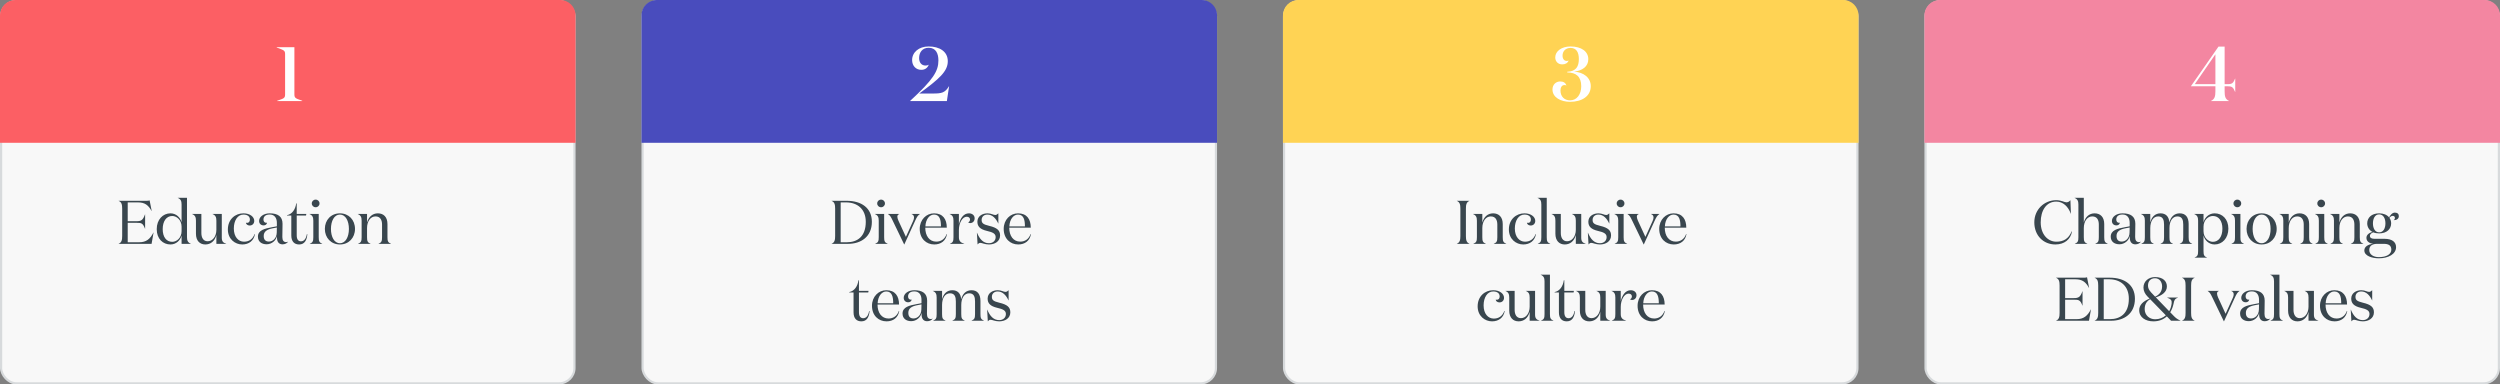
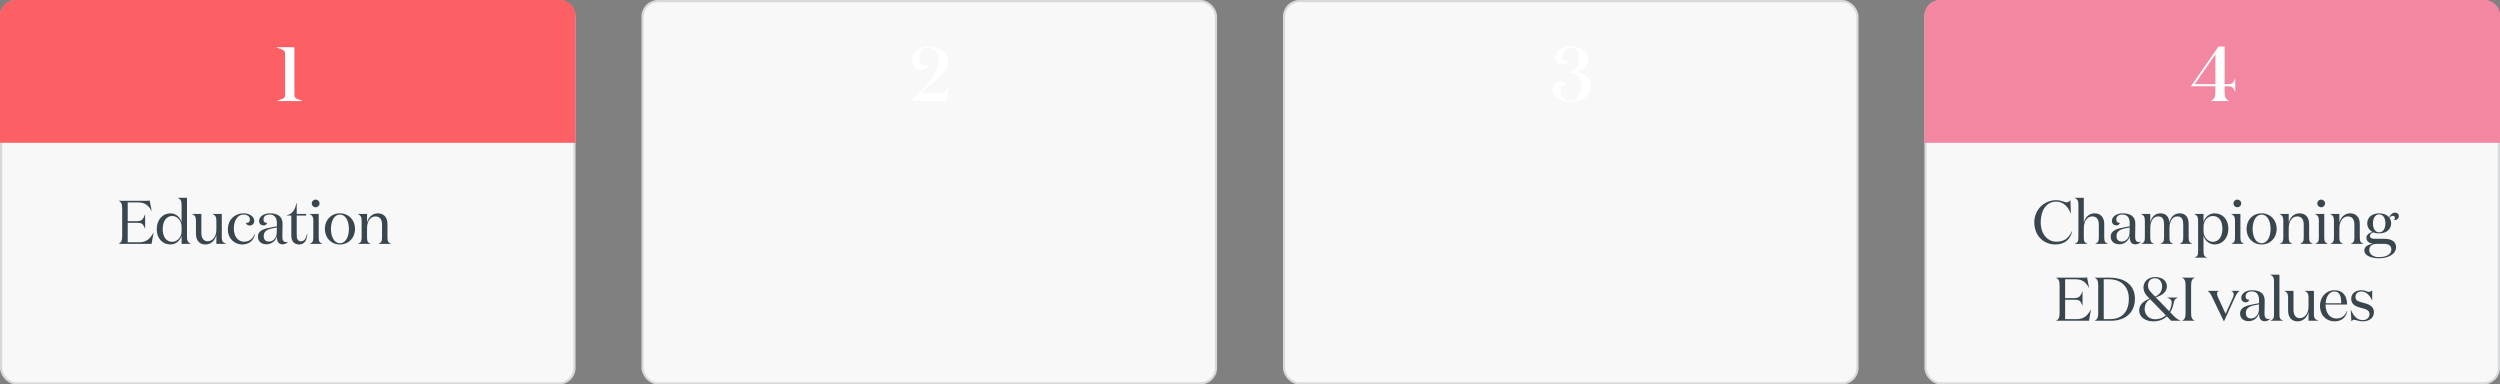
<svg xmlns="http://www.w3.org/2000/svg" width="1138px" height="175px" viewBox="0 0 1138 175" version="1.1">
  <rect x="0" y="0" width="1138" height="175" fill="#808080" stroke="none" />
  <title>Group 8</title>
  <g id="Page-1" stroke="none" stroke-width="1" fill="none" fill-rule="evenodd">
    <g id="Wireframe---Marketing-links" transform="translate(-150, -1669)">
      <g id="Group-8" transform="translate(150, 1669)">
        <g id="Group-7">
          <rect id="Rectangle-Copy-9" stroke="#D7DADC" fill="#F8F8F8" x="0.5" y="0.5" width="261" height="174" rx="7" />
          <path d="M7,0 L255,0 C258.866,-7.10171439e-16 262,3.134 262,7 L262,65 L262,65 L0,65 L0,7 C-4.73447626e-16,3.134 3.134,7.8155988e-15 7,0 Z" id="Rectangle-Copy-11" fill="#FC5F64" />
          <path d="M137.58,46 L137.58,45.86 C134.85,44.845 134.01,44.81 134.01,43.025 L134.01,21.5 L125.96,21.5 L125.96,21.64 C128.97,22.795 129.775,22.83 129.775,24.58 L129.775,43.025 C129.775,44.81 129.005,44.845 126.17,45.86 L126.17,46 L137.58,46 Z" id="1" fill="#FFFFFF" fill-rule="nonzero" />
          <path d="M69,111 L69.896,105.848 L69.84,105.848 C68.356,108.816 66.536,110.272 63.4,110.272 L58.136,110.272 L58.136,101.424 L62.084,101.424 C64.352,101.424 65.052,101.536 66.004,104.112 L66.06,104.112 L66.06,97.588 L66.004,97.588 C65.052,100.192 64.352,100.696 62.084,100.696 L58.136,100.696 L58.136,92.128 L62.812,92.128 C65.948,92.128 67.544,93.388 69,96.048 L69.056,96.048 L68.104,91.204 C67.796,91.372 67.264,91.4 66.76,91.4 L54.02,91.4 L54.02,91.456 C55.364,92.016 55.616,93.136 55.616,94.984 L55.616,107.416 C55.616,109.264 55.364,110.384 54.02,110.944 L54.02,111 L69,111 Z M77.588,111.28 C80.22,111.28 82.096,109.376 82.656,107.22 L82.656,111 L86.856,111 L86.856,110.944 C85.512,110.384 85.12,109.544 85.12,107.948 L85.12,90.028 L80.92,90.028 L80.92,90.084 C82.264,90.644 82.656,91.484 82.656,93.08 L82.656,101.172 C82.096,99.016 80.22,97.112 77.588,97.112 C74.144,97.112 71.344,99.94 71.344,104.308 C71.344,108.704 74.144,111.28 77.588,111.28 Z M78.4,110.076 C75.74,110.076 74.06,107.892 74.06,104.308 C74.06,100.696 75.74,98.316 78.4,98.316 C80.416,98.316 82.656,100.136 82.656,103.188 L82.656,105.232 C82.656,108.284 80.416,110.076 78.4,110.076 Z M98.496,106.941 L98.496,111 L102.976,111 L102.976,110.944 C101.66,110.524 100.96,109.964 100.96,108.228 L100.96,97.392 L96.76,97.392 L96.76,97.448 C98.104,98.008 98.496,98.848 98.496,100.444 L98.496,104.56 C98.496,107.752 96.704,109.824 94.52,109.824 C92.42,109.824 91.664,107.976 91.664,106.1 L91.664,97.392 L87.464,97.392 L87.464,97.448 C88.808,98.008 89.2,98.848 89.2,100.444 L89.2,106.408 C89.2,109.628 90.992,111.28 93.456,111.28 C95.841,111.28 97.701,109.812 98.427,107.204 L98.496,106.941 Z M110.276,111.28 C113.3,111.28 115.512,109.6 116.044,106.604 L115.876,106.548 C115.064,108.872 113.3,110.02 111.088,110.02 C108.484,110.02 106.44,107.808 106.44,104.028 C106.44,100.36 108.176,97.672 110.808,97.672 C112.88,97.672 113.748,98.708 113.748,99.94 C113.748,100.892 113.244,101.452 112.46,101.452 C112.32,101.452 112.124,101.424 111.956,101.368 C111.956,102.04 112.684,102.656 113.664,102.656 C114.812,102.656 115.736,101.844 115.736,100.556 C115.736,98.736 113.832,97.112 110.808,97.112 C107.028,97.112 103.724,99.884 103.724,104.448 C103.724,108.872 107.028,111.28 110.276,111.28 Z M128.608,111.224 C129.756,111.224 130.652,110.72 131.128,110.048 L131.128,109.992 C130.904,110.132 130.596,110.216 130.288,110.216 C129.112,110.216 128.524,109.432 128.524,107.892 C128.524,106.184 128.608,104.336 128.608,101.844 C128.608,98.512 126.424,97.112 122.784,97.112 C119.9,97.112 117.94,98.736 117.94,100.556 C117.94,101.844 118.836,102.6 119.984,102.6 C120.796,102.6 121.44,102.18 121.58,101.34 C121.468,101.396 121.328,101.424 121.216,101.424 C120.432,101.424 119.928,100.808 119.928,99.94 C119.928,98.708 120.712,97.644 122.784,97.644 C125.08,97.644 126.032,99.38 126.032,101.424 L126.032,103.02 L123.904,103.412 C120.572,104.028 117.408,104.728 117.408,107.724 C117.408,110.076 119.172,111.196 121.384,111.196 C123.736,111.196 125.752,109.376 126.06,107.416 C126.06,107.724 126.116,108.648 126.116,108.76 C126.256,110.244 127.096,111.224 128.608,111.224 Z M122.42,109.964 C121.076,109.964 120.04,109.292 120.04,107.444 C120.04,105.456 121.384,104.448 124.156,103.916 L126.032,103.552 L125.976,105.876 C125.92,108.48 124.184,109.964 122.42,109.964 Z M136.16,111.28 C138.68,111.28 139.688,109.292 139.912,106.604 L139.688,106.604 C139.324,108.704 138.372,109.852 137,109.852 C135.74,109.852 135.068,108.928 135.068,107.108 L135.068,98.12 L139.296,98.12 L139.436,97.392 L135.068,97.392 L135.068,92.576 L134.844,92.576 C134.452,95.348 132.996,97.476 130.644,97.952 L130.644,98.12 L132.604,98.12 L132.604,107.192 C132.604,109.908 133.976,111.28 136.16,111.28 Z M143.684,94.34 C144.692,94.34 145.448,93.584 145.448,92.604 C145.448,91.624 144.692,90.868 143.684,90.868 C142.676,90.868 141.92,91.624 141.92,92.604 C141.92,93.584 142.676,94.34 143.684,94.34 Z M146.68,111 L146.68,110.944 C145.336,110.384 145.084,109.796 145.084,107.948 L145.084,97.392 L140.884,97.392 L140.884,97.448 C142.228,98.008 142.62,98.848 142.62,100.444 L142.62,107.948 C142.62,109.796 142.368,110.384 141.024,110.944 L141.024,111 L146.68,111 Z M154.736,111.28 C158.74,111.28 161.596,108.284 161.596,104.196 C161.596,100.108 158.74,97.112 154.736,97.112 C150.732,97.112 147.876,100.108 147.876,104.196 C147.876,108.284 150.732,111.28 154.736,111.28 Z M154.736,110.72 C152.16,110.72 150.648,107.836 150.648,104.196 C150.648,100.556 152.16,97.672 154.736,97.672 C157.312,97.672 158.824,100.556 158.824,104.196 C158.824,107.836 157.312,110.72 154.736,110.72 Z M168.672,111 L168.672,110.944 C167.328,110.384 167.076,109.796 167.076,107.948 L167.076,103.832 C167.076,100.64 168.7,98.512 170.94,98.512 C173.152,98.512 173.908,100.22 173.908,102.208 L173.908,107.948 C173.908,109.796 173.656,110.384 172.312,110.944 L172.312,111 L177.968,111 L177.968,110.944 C176.624,110.384 176.372,109.796 176.372,107.948 L176.372,101.984 C176.372,98.764 174.58,97.112 172.004,97.112 C169.596,97.112 167.832,98.652 167.076,101.284 L167.076,97.392 L162.876,97.392 L162.876,97.448 C164.22,98.008 164.612,98.848 164.612,100.444 L164.612,107.948 C164.612,109.796 164.36,110.384 163.016,110.944 L163.016,111 L168.672,111 Z" id="Education" fill="#39464E" fill-rule="nonzero" />
        </g>
        <g id="Group-6" transform="translate(292, 0)">
          <rect id="Rectangle-Copy-10" stroke="#D7DADC" fill="#F8F8F8" x="0.5" y="0.5" width="261" height="174" rx="7" />
-           <path d="M7,0 L255,0 C258.866,-7.10171439e-16 262,3.134 262,7 L262,65 L262,65 L0,65 L0,7 C-4.73447626e-16,3.134 3.134,7.8155988e-15 7,0 Z" id="Rectangle-Copy-12" fill="#494CBD" />
          <path d="M139.015,46 L140.03,39.28 L139.96,39.28 C138.151,42.249 136.675,42.556 132.807,42.57 L126.45,42.57 C135.48,35.955 139.435,32.525 139.435,27.87 C139.435,23.425 135.655,21.15 130.72,21.15 C126.205,21.15 123.195,23.845 123.195,27.345 C123.195,29.97 124.945,31.79 127.36,31.79 C129.04,31.79 130.195,30.95 130.755,29.48 L130.685,29.48 C130.3,29.725 129.985,29.83 129.285,29.83 C127.5,29.83 126.38,28.5 126.38,26.435 C126.38,23.81 127.885,21.745 130.72,21.745 C134.01,21.745 135.165,24.335 135.165,27.52 C135.165,32.35 132.855,36.2 122.285,45.93 L122.285,46 L139.015,46 Z" id="2" fill="#FFFFFF" fill-rule="nonzero" />
-           <path d="M94.036,111 C99.916,111 104.872,107.78 104.872,100.976 C104.872,94.648 100.112,91.4 93.364,91.4 L86.56,91.4 L86.56,91.456 C87.904,92.016 88.156,93.136 88.156,94.984 L88.156,107.416 C88.156,109.264 87.904,110.384 86.56,110.944 L86.56,111 L94.036,111 Z M93.532,110.272 L90.676,110.272 L90.676,92.128 L93.112,92.128 C98.18,92.128 102.1,95.068 102.1,100.976 C102.1,107.78 98.152,110.272 93.532,110.272 Z M109.064,94.34 C110.072,94.34 110.828,93.584 110.828,92.604 C110.828,91.624 110.072,90.868 109.064,90.868 C108.056,90.868 107.3,91.624 107.3,92.604 C107.3,93.584 108.056,94.34 109.064,94.34 Z M112.06,111 L112.06,110.944 C110.716,110.384 110.464,109.796 110.464,107.948 L110.464,97.392 L106.264,97.392 L106.264,97.448 C107.608,98.008 108,98.848 108,100.444 L108,107.948 C108,109.796 107.748,110.384 106.404,110.944 L106.404,111 L112.06,111 Z M119.64,111.28 L124.54,100.556 C125.436,98.596 125.8,98.092 126.724,97.448 L126.724,97.392 L122.944,97.392 L122.944,97.448 C123.756,97.756 124.064,98.288 124.064,98.988 C124.064,99.464 123.924,100.024 123.644,100.612 L120.368,107.836 L116.952,100.416 C116.672,99.8 116.476,99.1 116.476,98.68 C116.476,98.12 116.616,97.756 117.316,97.448 L117.316,97.392 L112.22,97.392 L112.22,97.448 C113.144,98.092 113.424,98.484 114.348,100.416 L119.584,111.28 L119.64,111.28 Z M133.268,111.28 C136.348,111.28 138.532,109.6 139.064,106.604 L138.896,106.548 C138.084,108.872 136.292,109.992 134.192,109.992 C131.056,109.992 129.18,107.36 129.18,103.636 L138.98,103.636 C138.98,99.8 137.216,97.112 133.184,97.112 C129.656,97.112 126.66,99.996 126.66,104.196 C126.66,108.676 129.684,111.28 133.268,111.28 Z M136.32,103.048 L129.236,103.048 C129.376,99.744 131.168,97.672 133.156,97.672 C135.816,97.672 136.32,100.192 136.32,103.048 Z M146.924,111 L146.924,110.944 C145.328,110.468 144.488,109.796 144.488,107.948 L144.488,104.7 C144.488,101.424 146.14,98.652 148.044,98.652 C148.996,98.652 149.556,99.184 149.556,99.94 C149.556,100.556 149.22,101.004 148.716,101.2 C148.856,101.396 149.22,101.564 149.64,101.564 C150.536,101.564 151.656,100.892 151.656,99.352 C151.656,98.008 150.536,97.112 149.052,97.112 C146.56,97.112 145.104,99.464 144.488,102.096 L144.488,97.392 L140.288,97.392 L140.288,97.448 C141.632,98.008 142.024,98.848 142.024,100.444 L142.024,107.948 C142.024,109.796 141.772,110.384 140.428,110.944 L140.428,111 L146.924,111 Z M158.172,111.28 C160.776,111.28 163.24,109.936 163.24,107.164 C163.24,104.924 161.952,103.664 158.228,102.796 C155.372,102.124 154.84,101.452 154.84,100.08 C154.84,98.792 155.764,97.672 157.5,97.672 C159.74,97.672 161.392,99.492 162.4,101.732 L162.456,101.732 L162.456,97.112 C161.98,97.532 161.588,97.868 161.056,97.868 C160.104,97.868 159.236,97.112 157.5,97.112 C155.092,97.112 152.908,98.456 152.908,100.92 C152.908,103.02 154.056,104.364 157.276,105.12 C159.712,105.68 161.224,106.268 161.224,107.92 C161.224,109.684 159.852,110.72 158.172,110.72 C155.596,110.72 153.944,108.872 152.74,105.96 L152.684,105.96 L152.992,111.28 C153.328,110.888 153.664,110.552 154.196,110.552 C155.064,110.552 156.24,111.28 158.172,111.28 Z M171.492,111.28 C174.572,111.28 176.756,109.6 177.288,106.604 L177.12,106.548 C176.308,108.872 174.516,109.992 172.416,109.992 C169.28,109.992 167.404,107.36 167.404,103.636 L177.204,103.636 C177.204,99.8 175.44,97.112 171.408,97.112 C167.88,97.112 164.884,99.996 164.884,104.196 C164.884,108.676 167.908,111.28 171.492,111.28 Z M174.544,103.048 L167.46,103.048 C167.6,99.744 169.392,97.672 171.38,97.672 C174.04,97.672 174.544,100.192 174.544,103.048 Z M100.09,146.28 C102.61,146.28 103.618,144.292 103.842,141.604 L103.618,141.604 C103.254,143.704 102.302,144.852 100.93,144.852 C99.67,144.852 98.998,143.928 98.998,142.108 L98.998,133.12 L103.226,133.12 L103.366,132.392 L98.998,132.392 L98.998,127.576 L98.774,127.576 C98.382,130.348 96.926,132.476 94.574,132.952 L94.574,133.12 L96.534,133.12 L96.534,142.192 C96.534,144.908 97.906,146.28 100.09,146.28 Z M111.534,146.28 C114.614,146.28 116.798,144.6 117.33,141.604 L117.162,141.548 C116.35,143.872 114.558,144.992 112.458,144.992 C109.322,144.992 107.446,142.36 107.446,138.636 L117.246,138.636 C117.246,134.8 115.482,132.112 111.45,132.112 C107.922,132.112 104.926,134.996 104.926,139.196 C104.926,143.676 107.95,146.28 111.534,146.28 Z M114.586,138.048 L107.502,138.048 C107.642,134.744 109.434,132.672 111.422,132.672 C114.082,132.672 114.586,135.192 114.586,138.048 Z M130.034,146.224 C131.182,146.224 132.078,145.72 132.554,145.048 L132.554,144.992 C132.33,145.132 132.022,145.216 131.714,145.216 C130.538,145.216 129.95,144.432 129.95,142.892 C129.95,141.184 130.034,139.336 130.034,136.844 C130.034,133.512 127.85,132.112 124.21,132.112 C121.326,132.112 119.366,133.736 119.366,135.556 C119.366,136.844 120.262,137.6 121.41,137.6 C122.222,137.6 122.866,137.18 123.006,136.34 C122.894,136.396 122.754,136.424 122.642,136.424 C121.858,136.424 121.354,135.808 121.354,134.94 C121.354,133.708 122.138,132.644 124.21,132.644 C126.506,132.644 127.458,134.38 127.458,136.424 L127.458,138.02 L125.33,138.412 C121.998,139.028 118.834,139.728 118.834,142.724 C118.834,145.076 120.598,146.196 122.81,146.196 C125.162,146.196 127.178,144.376 127.486,142.416 C127.486,142.724 127.542,143.648 127.542,143.76 C127.682,145.244 128.522,146.224 130.034,146.224 Z M123.846,144.964 C122.502,144.964 121.466,144.292 121.466,142.444 C121.466,140.456 122.81,139.448 125.582,138.916 L127.458,138.552 L127.402,140.876 C127.346,143.48 125.61,144.964 123.846,144.964 Z M138.426,146 L138.426,145.944 C137.082,145.384 136.83,144.796 136.83,142.948 L136.83,138.832 C136.83,135.64 138.202,133.512 140.442,133.512 C142.654,133.512 143.102,135.22 143.102,137.208 L143.102,142.948 C143.102,144.796 142.85,145.384 141.506,145.944 L141.506,146 L147.162,146 L147.162,145.944 C145.818,145.384 145.566,144.796 145.566,142.948 L145.566,138.832 C145.566,135.64 146.938,133.512 149.178,133.512 C151.39,133.512 151.838,135.22 151.838,137.208 L151.838,142.948 C151.838,144.796 151.586,145.384 150.242,145.944 L150.242,146 L155.898,146 L155.898,145.944 C154.554,145.384 154.302,144.796 154.302,142.948 L154.302,136.984 C154.302,133.764 152.818,132.112 150.242,132.112 C147.834,132.112 146.154,133.652 145.538,136.284 C145.342,133.54 143.886,132.112 141.506,132.112 C139.098,132.112 137.446,133.652 136.83,136.284 L136.83,132.392 L132.63,132.392 L132.63,132.448 C133.974,133.008 134.366,133.848 134.366,135.444 L134.366,142.948 C134.366,144.796 134.114,145.384 132.77,145.944 L132.77,146 L138.426,146 Z M162.834,146.28 C165.438,146.28 167.902,144.936 167.902,142.164 C167.902,139.924 166.614,138.664 162.89,137.796 C160.034,137.124 159.502,136.452 159.502,135.08 C159.502,133.792 160.426,132.672 162.162,132.672 C164.402,132.672 166.054,134.492 167.062,136.732 L167.118,136.732 L167.118,132.112 C166.642,132.532 166.25,132.868 165.718,132.868 C164.766,132.868 163.898,132.112 162.162,132.112 C159.754,132.112 157.57,133.456 157.57,135.92 C157.57,138.02 158.718,139.364 161.938,140.12 C164.374,140.68 165.886,141.268 165.886,142.92 C165.886,144.684 164.514,145.72 162.834,145.72 C160.258,145.72 158.606,143.872 157.402,140.96 L157.346,140.96 L157.654,146.28 C157.99,145.888 158.326,145.552 158.858,145.552 C159.726,145.552 160.902,146.28 162.834,146.28 Z" id="Diverseteams" fill="#39464E" fill-rule="nonzero" />
        </g>
        <g id="Group-4" transform="translate(584, 0)">
          <rect id="Rectangle-Copy-13" stroke="#D7DADC" fill="#F8F8F8" x="0.5" y="0.5" width="261" height="174" rx="7" />
-           <path d="M7,0 L255,0 C258.866,-7.10171439e-16 262,3.134 262,7 L262,65 L262,65 L0,65 L0,7 C-4.73447626e-16,3.134 3.134,7.8155988e-15 7,0 Z" id="Rectangle-Copy-14" fill="#FFD354" />
          <path d="M130.702,46.35 C135.952,46.35 140.118,43.9 140.118,39.21 C140.118,35.325 136.792,32.84 132.523,32.63 C136.268,32.14 138.998,30.32 138.998,26.925 C138.998,23.495 135.917,21.15 130.912,21.15 C126.817,21.15 123.948,23.32 123.948,26.12 C123.948,28.08 125.312,29.305 127.097,29.305 C128.498,29.305 129.548,28.78 130.037,27.59 L129.968,27.59 C129.757,27.695 129.477,27.73 129.162,27.73 C127.972,27.73 127.272,26.75 127.272,25.315 C127.272,23.495 128.498,21.815 130.912,21.815 C133.643,21.815 134.692,23.915 134.692,26.855 C134.692,30.18 133.537,32.49 129.407,32.665 L129.407,32.98 C133.537,32.98 135.778,34.975 135.778,39.245 C135.778,42.955 133.782,45.685 130.702,45.685 C128.183,45.685 126.328,44.005 126.328,41.205 C126.328,39.735 126.993,38.72 128.113,38.72 C128.463,38.72 128.708,38.755 128.988,38.895 L129.058,38.895 C128.637,37.74 127.728,37.075 126.222,37.075 C124.297,37.075 122.688,38.475 122.688,40.75 C122.688,44.355 126.502,46.35 130.702,46.35 Z" id="3" fill="#FFFFFF" fill-rule="nonzero" />
-           <path d="M84.878,111 L84.878,110.944 C83.534,110.384 83.282,109.264 83.282,107.416 L83.282,94.984 C83.282,93.136 83.534,92.016 84.878,91.456 L84.878,91.4 L79.166,91.4 L79.166,91.456 C80.51,92.016 80.762,93.136 80.762,94.984 L80.762,107.416 C80.762,109.264 80.51,110.384 79.166,110.944 L79.166,111 L84.878,111 Z M92.346,111 L92.346,110.944 C91.002,110.384 90.75,109.796 90.75,107.948 L90.75,103.832 C90.75,100.64 92.374,98.512 94.614,98.512 C96.826,98.512 97.582,100.22 97.582,102.208 L97.582,107.948 C97.582,109.796 97.33,110.384 95.986,110.944 L95.986,111 L101.642,111 L101.642,110.944 C100.298,110.384 100.046,109.796 100.046,107.948 L100.046,101.984 C100.046,98.764 98.254,97.112 95.678,97.112 C93.27,97.112 91.506,98.652 90.75,101.284 L90.75,97.392 L86.55,97.392 L86.55,97.448 C87.894,98.008 88.286,98.848 88.286,100.444 L88.286,107.948 C88.286,109.796 88.034,110.384 86.69,110.944 L86.69,111 L92.346,111 Z M109.39,111.28 C112.414,111.28 114.626,109.6 115.158,106.604 L114.99,106.548 C114.178,108.872 112.414,110.02 110.202,110.02 C107.598,110.02 105.554,107.808 105.554,104.028 C105.554,100.36 107.29,97.672 109.922,97.672 C111.994,97.672 112.862,98.708 112.862,99.94 C112.862,100.892 112.358,101.452 111.574,101.452 C111.434,101.452 111.238,101.424 111.07,101.368 C111.07,102.04 111.798,102.656 112.778,102.656 C113.926,102.656 114.85,101.844 114.85,100.556 C114.85,98.736 112.946,97.112 109.922,97.112 C106.142,97.112 102.838,99.884 102.838,104.448 C102.838,108.872 106.142,111.28 109.39,111.28 Z M121.674,111 L121.674,110.944 C120.33,110.384 120.078,109.796 120.078,107.948 L120.078,90.028 L115.878,90.028 L115.878,90.084 C117.222,90.644 117.614,91.484 117.614,93.08 L117.614,107.948 C117.614,109.796 117.362,110.384 116.018,110.944 L116.018,111 L121.674,111 Z M133.314,106.941 L133.314,111 L137.794,111 L137.794,110.944 C136.478,110.524 135.778,109.964 135.778,108.228 L135.778,97.392 L131.578,97.392 L131.578,97.448 C132.922,98.008 133.314,98.848 133.314,100.444 L133.314,104.56 C133.314,107.752 131.522,109.824 129.338,109.824 C127.238,109.824 126.482,107.976 126.482,106.1 L126.482,97.392 L122.282,97.392 L122.282,97.448 C123.626,98.008 124.018,98.848 124.018,100.444 L124.018,106.408 C124.018,109.628 125.81,111.28 128.274,111.28 C130.659,111.28 132.519,109.812 133.245,107.204 L133.314,106.941 Z M144.282,111.28 C146.886,111.28 149.35,109.936 149.35,107.164 C149.35,104.924 148.062,103.664 144.338,102.796 C141.482,102.124 140.95,101.452 140.95,100.08 C140.95,98.792 141.874,97.672 143.61,97.672 C145.85,97.672 147.502,99.492 148.51,101.732 L148.566,101.732 L148.566,97.112 C148.09,97.532 147.698,97.868 147.166,97.868 C146.214,97.868 145.346,97.112 143.61,97.112 C141.202,97.112 139.018,98.456 139.018,100.92 C139.018,103.02 140.166,104.364 143.386,105.12 C145.822,105.68 147.334,106.268 147.334,107.92 C147.334,109.684 145.962,110.72 144.282,110.72 C141.706,110.72 140.054,108.872 138.85,105.96 L138.794,105.96 L139.102,111.28 C139.438,110.888 139.774,110.552 140.306,110.552 C141.174,110.552 142.35,111.28 144.282,111.28 Z M153.682,94.34 C154.69,94.34 155.446,93.584 155.446,92.604 C155.446,91.624 154.69,90.868 153.682,90.868 C152.674,90.868 151.918,91.624 151.918,92.604 C151.918,93.584 152.674,94.34 153.682,94.34 Z M156.678,111 L156.678,110.944 C155.334,110.384 155.082,109.796 155.082,107.948 L155.082,97.392 L150.882,97.392 L150.882,97.448 C152.226,98.008 152.618,98.848 152.618,100.444 L152.618,107.948 C152.618,109.796 152.366,110.384 151.022,110.944 L151.022,111 L156.678,111 Z M164.258,111.28 L169.158,100.556 C170.054,98.596 170.418,98.092 171.342,97.448 L171.342,97.392 L167.562,97.392 L167.562,97.448 C168.374,97.756 168.682,98.288 168.682,98.988 C168.682,99.464 168.542,100.024 168.262,100.612 L164.986,107.836 L161.57,100.416 C161.29,99.8 161.094,99.1 161.094,98.68 C161.094,98.12 161.234,97.756 161.934,97.448 L161.934,97.392 L156.838,97.392 L156.838,97.448 C157.762,98.092 158.042,98.484 158.966,100.416 L164.202,111.28 L164.258,111.28 Z M177.886,111.28 C180.966,111.28 183.15,109.6 183.682,106.604 L183.514,106.548 C182.702,108.872 180.91,109.992 178.81,109.992 C175.674,109.992 173.798,107.36 173.798,103.636 L183.598,103.636 C183.598,99.8 181.834,97.112 177.802,97.112 C174.274,97.112 171.278,99.996 171.278,104.196 C171.278,108.676 174.302,111.28 177.886,111.28 Z M180.938,103.048 L173.854,103.048 C173.994,99.744 175.786,97.672 177.774,97.672 C180.434,97.672 180.938,100.192 180.938,103.048 Z M95.174,146.28 C98.198,146.28 100.41,144.6 100.942,141.604 L100.774,141.548 C99.962,143.872 98.198,145.02 95.986,145.02 C93.382,145.02 91.338,142.808 91.338,139.028 C91.338,135.36 93.074,132.672 95.706,132.672 C97.778,132.672 98.646,133.708 98.646,134.94 C98.646,135.892 98.142,136.452 97.358,136.452 C97.218,136.452 97.022,136.424 96.854,136.368 C96.854,137.04 97.582,137.656 98.562,137.656 C99.71,137.656 100.634,136.844 100.634,135.556 C100.634,133.736 98.73,132.112 95.706,132.112 C91.926,132.112 88.622,134.884 88.622,139.448 C88.622,143.872 91.926,146.28 95.174,146.28 Z M112.302,141.941 L112.302,146 L116.782,146 L116.782,145.944 C115.466,145.524 114.766,144.964 114.766,143.228 L114.766,132.392 L110.566,132.392 L110.566,132.448 C111.91,133.008 112.302,133.848 112.302,135.444 L112.302,139.56 C112.302,142.752 110.51,144.824 108.326,144.824 C106.226,144.824 105.47,142.976 105.47,141.1 L105.47,132.392 L101.27,132.392 L101.27,132.448 C102.614,133.008 103.006,133.848 103.006,135.444 L103.006,141.408 C103.006,144.628 104.798,146.28 107.262,146.28 C109.647,146.28 111.507,144.812 112.233,142.204 L112.302,141.941 Z M123.13,146 L123.13,145.944 C121.786,145.384 121.534,144.796 121.534,142.948 L121.534,125.028 L117.334,125.028 L117.334,125.084 C118.678,125.644 119.07,126.484 119.07,128.08 L119.07,142.948 C119.07,144.796 118.818,145.384 117.474,145.944 L117.474,146 L123.13,146 Z M129.17,146.28 C131.69,146.28 132.698,144.292 132.922,141.604 L132.698,141.604 C132.334,143.704 131.382,144.852 130.01,144.852 C128.75,144.852 128.078,143.928 128.078,142.108 L128.078,133.12 L132.306,133.12 L132.446,132.392 L128.078,132.392 L128.078,127.576 L127.854,127.576 C127.462,130.348 126.006,132.476 123.654,132.952 L123.654,133.12 L125.614,133.12 L125.614,142.192 C125.614,144.908 126.986,146.28 129.17,146.28 Z M144.45,141.941 L144.45,146 L148.93,146 L148.93,145.944 C147.614,145.524 146.914,144.964 146.914,143.228 L146.914,132.392 L142.714,132.392 L142.714,132.448 C144.058,133.008 144.45,133.848 144.45,135.444 L144.45,139.56 C144.45,142.752 142.658,144.824 140.474,144.824 C138.374,144.824 137.618,142.976 137.618,141.1 L137.618,132.392 L133.418,132.392 L133.418,132.448 C134.762,133.008 135.154,133.848 135.154,135.444 L135.154,141.408 C135.154,144.628 136.946,146.28 139.41,146.28 C141.795,146.28 143.655,144.812 144.381,142.204 L144.45,141.941 Z M156.202,146 L156.202,145.944 C154.606,145.468 153.766,144.796 153.766,142.948 L153.766,139.7 C153.766,136.424 155.418,133.652 157.322,133.652 C158.274,133.652 158.834,134.184 158.834,134.94 C158.834,135.556 158.498,136.004 157.994,136.2 C158.134,136.396 158.498,136.564 158.918,136.564 C159.814,136.564 160.934,135.892 160.934,134.352 C160.934,133.008 159.814,132.112 158.33,132.112 C155.838,132.112 154.382,134.464 153.766,137.096 L153.766,132.392 L149.566,132.392 L149.566,132.448 C150.91,133.008 151.302,133.848 151.302,135.444 L151.302,142.948 C151.302,144.796 151.05,145.384 149.706,145.944 L149.706,146 L156.202,146 Z M168.038,146.28 C171.118,146.28 173.302,144.6 173.834,141.604 L173.666,141.548 C172.854,143.872 171.062,144.992 168.962,144.992 C165.826,144.992 163.95,142.36 163.95,138.636 L173.75,138.636 C173.75,134.8 171.986,132.112 167.954,132.112 C164.426,132.112 161.43,134.996 161.43,139.196 C161.43,143.676 164.454,146.28 168.038,146.28 Z M171.09,138.048 L164.006,138.048 C164.146,134.744 165.938,132.672 167.926,132.672 C170.586,132.672 171.09,135.192 171.09,138.048 Z" id="Inclusiveculture" fill="#39464E" fill-rule="nonzero" />
        </g>
        <g id="Group-3" transform="translate(876, 0)">
          <rect id="Rectangle-Copy-15" stroke="#D7DADC" fill="#F8F8F8" x="0.5" y="0.5" width="261" height="174" rx="7" />
          <path d="M7,0 L255,0 C258.866,-7.10171439e-16 262,3.134 262,7 L262,65 L262,65 L0,65 L0,7 C-4.73447626e-16,3.134 3.134,7.8155988e-15 7,0 Z" id="Rectangle-Copy-16" fill="#F386A1" />
-           <path d="M138.613,46 L138.613,45.93 C136.968,45.125 136.653,43.9 136.653,41.59 L136.653,39.28 L138.088,39.28 C140.083,39.28 140.572,39.77 141.412,41.835 L141.482,41.835 L141.482,35.78 L141.412,35.78 C140.572,37.81 140.083,38.3 138.088,38.3 L136.653,38.3 L136.653,21.22 L133.852,21.22 L121.323,39.21 L121.323,39.28 L132.452,39.28 L132.452,41.59 C132.452,43.9 132.102,45.125 130.458,45.93 L130.458,46 L138.613,46 Z M132.452,38.3 L123.073,38.3 L132.452,24.72 L132.452,38.3 Z" id="4" fill="#FFFFFF" fill-rule="nonzero" />
+           <path d="M138.613,46 L138.613,45.93 C136.968,45.125 136.653,43.9 136.653,41.59 L136.653,39.28 L138.088,39.28 C140.083,39.28 140.572,39.77 141.412,41.835 L141.482,41.835 L141.482,35.78 L141.412,35.78 C140.572,37.81 140.083,38.3 138.088,38.3 L136.653,38.3 L136.653,21.22 L133.852,21.22 L121.323,39.21 L121.323,39.28 L132.452,39.28 L132.452,41.59 C132.452,43.9 132.102,45.125 130.458,45.93 L130.458,46 L138.613,46 Z M132.452,38.3 L123.073,38.3 L132.452,24.72 Z" id="4" fill="#FFFFFF" fill-rule="nonzero" />
          <path d="M59.622,111.28 C63.71,111.28 66.51,108.984 67.182,105.4 L67.014,105.344 C65.614,108.732 63.262,110.02 60.042,110.02 C56.234,110.02 52.93,106.744 52.93,101.2 C52.93,95.768 55.506,91.764 60.014,91.764 C63.122,91.764 65.474,94.06 66.622,97.28 L66.678,97.28 L66.454,91.12 C66.09,91.54 65.558,92.1 64.634,92.1 C63.766,92.1 62.254,91.12 60.014,91.12 C54.498,91.12 50.018,95.432 50.018,101.2 C50.018,107.248 54.162,111.28 59.622,111.28 Z M74.146,111 L74.146,110.944 C72.802,110.384 72.55,109.796 72.55,107.948 L72.55,103.832 C72.55,100.64 74.174,98.512 76.414,98.512 C78.626,98.512 79.382,100.22 79.382,102.208 L79.382,107.948 C79.382,109.796 79.13,110.384 77.786,110.944 L77.786,111 L83.442,111 L83.442,110.944 C82.098,110.384 81.846,109.796 81.846,107.948 L81.846,101.984 C81.846,98.764 80.054,97.112 77.478,97.112 C75.07,97.112 73.306,98.652 72.55,101.284 L72.55,90.028 L68.35,90.028 L68.35,90.084 C69.694,90.644 70.086,91.484 70.086,93.08 L70.086,107.948 C70.086,109.796 69.834,110.384 68.49,110.944 L68.49,111 L74.146,111 Z M96.006,111.224 C97.154,111.224 98.05,110.72 98.526,110.048 L98.526,109.992 C98.302,110.132 97.994,110.216 97.686,110.216 C96.51,110.216 95.922,109.432 95.922,107.892 C95.922,106.184 96.006,104.336 96.006,101.844 C96.006,98.512 93.822,97.112 90.182,97.112 C87.298,97.112 85.338,98.736 85.338,100.556 C85.338,101.844 86.234,102.6 87.382,102.6 C88.194,102.6 88.838,102.18 88.978,101.34 C88.866,101.396 88.726,101.424 88.614,101.424 C87.83,101.424 87.326,100.808 87.326,99.94 C87.326,98.708 88.11,97.644 90.182,97.644 C92.478,97.644 93.43,99.38 93.43,101.424 L93.43,103.02 L91.302,103.412 C87.97,104.028 84.806,104.728 84.806,107.724 C84.806,110.076 86.57,111.196 88.782,111.196 C91.134,111.196 93.15,109.376 93.458,107.416 C93.458,107.724 93.514,108.648 93.514,108.76 C93.654,110.244 94.494,111.224 96.006,111.224 Z M89.818,109.964 C88.474,109.964 87.438,109.292 87.438,107.444 C87.438,105.456 88.782,104.448 91.554,103.916 L93.43,103.552 L93.374,105.876 C93.318,108.48 91.582,109.964 89.818,109.964 Z M104.398,111 L104.398,110.944 C103.054,110.384 102.802,109.796 102.802,107.948 L102.802,103.832 C102.802,100.64 104.174,98.512 106.414,98.512 C108.626,98.512 109.074,100.22 109.074,102.208 L109.074,107.948 C109.074,109.796 108.822,110.384 107.478,110.944 L107.478,111 L113.134,111 L113.134,110.944 C111.79,110.384 111.538,109.796 111.538,107.948 L111.538,103.832 C111.538,100.64 112.91,98.512 115.15,98.512 C117.362,98.512 117.81,100.22 117.81,102.208 L117.81,107.948 C117.81,109.796 117.558,110.384 116.214,110.944 L116.214,111 L121.87,111 L121.87,110.944 C120.526,110.384 120.274,109.796 120.274,107.948 L120.274,101.984 C120.274,98.764 118.79,97.112 116.214,97.112 C113.806,97.112 112.126,98.652 111.51,101.284 C111.314,98.54 109.858,97.112 107.478,97.112 C105.07,97.112 103.418,98.652 102.802,101.284 L102.802,97.392 L98.602,97.392 L98.602,97.448 C99.946,98.008 100.338,98.848 100.338,100.444 L100.338,107.948 C100.338,109.796 100.086,110.384 98.742,110.944 L98.742,111 L104.398,111 Z M128.638,117.3 L128.638,117.244 C127.294,116.684 127.042,116.096 127.042,114.248 L127.042,107.22 C127.602,109.376 129.478,111.28 132.11,111.28 C135.554,111.28 138.354,108.452 138.354,104.084 C138.354,99.688 135.554,97.112 132.11,97.112 C129.478,97.112 127.602,99.016 127.042,101.172 L127.042,97.392 L122.842,97.392 L122.842,97.448 C124.186,98.008 124.578,98.848 124.578,100.444 L124.578,114.248 C124.578,116.096 124.326,116.684 122.982,117.244 L122.982,117.3 L128.638,117.3 Z M131.298,110.076 C129.282,110.076 127.042,108.256 127.042,105.204 L127.042,103.16 C127.042,100.108 129.282,98.316 131.298,98.316 C133.958,98.316 135.638,100.5 135.638,104.084 C135.638,107.696 133.958,110.076 131.298,110.076 Z M142.434,94.34 C143.442,94.34 144.198,93.584 144.198,92.604 C144.198,91.624 143.442,90.868 142.434,90.868 C141.426,90.868 140.67,91.624 140.67,92.604 C140.67,93.584 141.426,94.34 142.434,94.34 Z M145.43,111 L145.43,110.944 C144.086,110.384 143.834,109.796 143.834,107.948 L143.834,97.392 L139.634,97.392 L139.634,97.448 C140.978,98.008 141.37,98.848 141.37,100.444 L141.37,107.948 C141.37,109.796 141.118,110.384 139.774,110.944 L139.774,111 L145.43,111 Z M153.486,111.28 C157.49,111.28 160.346,108.284 160.346,104.196 C160.346,100.108 157.49,97.112 153.486,97.112 C149.482,97.112 146.626,100.108 146.626,104.196 C146.626,108.284 149.482,111.28 153.486,111.28 Z M153.486,110.72 C150.91,110.72 149.398,107.836 149.398,104.196 C149.398,100.556 150.91,97.672 153.486,97.672 C156.062,97.672 157.574,100.556 157.574,104.196 C157.574,107.836 156.062,110.72 153.486,110.72 Z M167.422,111 L167.422,110.944 C166.078,110.384 165.826,109.796 165.826,107.948 L165.826,103.832 C165.826,100.64 167.45,98.512 169.69,98.512 C171.902,98.512 172.658,100.22 172.658,102.208 L172.658,107.948 C172.658,109.796 172.406,110.384 171.062,110.944 L171.062,111 L176.718,111 L176.718,110.944 C175.374,110.384 175.122,109.796 175.122,107.948 L175.122,101.984 C175.122,98.764 173.33,97.112 170.754,97.112 C168.346,97.112 166.582,98.652 165.826,101.284 L165.826,97.392 L161.626,97.392 L161.626,97.448 C162.97,98.008 163.362,98.848 163.362,100.444 L163.362,107.948 C163.362,109.796 163.11,110.384 161.766,110.944 L161.766,111 L167.422,111 Z M180.602,94.34 C181.61,94.34 182.366,93.584 182.366,92.604 C182.366,91.624 181.61,90.868 180.602,90.868 C179.594,90.868 178.838,91.624 178.838,92.604 C178.838,93.584 179.594,94.34 180.602,94.34 Z M183.598,111 L183.598,110.944 C182.254,110.384 182.002,109.796 182.002,107.948 L182.002,97.392 L177.802,97.392 L177.802,97.448 C179.146,98.008 179.538,98.848 179.538,100.444 L179.538,107.948 C179.538,109.796 179.286,110.384 177.942,110.944 L177.942,111 L183.598,111 Z M190.478,111 L190.478,110.944 C189.134,110.384 188.882,109.796 188.882,107.948 L188.882,103.832 C188.882,100.64 190.506,98.512 192.746,98.512 C194.958,98.512 195.714,100.22 195.714,102.208 L195.714,107.948 C195.714,109.796 195.462,110.384 194.118,110.944 L194.118,111 L199.774,111 L199.774,110.944 C198.43,110.384 198.178,109.796 198.178,107.948 L198.178,101.984 C198.178,98.764 196.386,97.112 193.81,97.112 C191.402,97.112 189.638,98.652 188.882,101.284 L188.882,97.392 L184.682,97.392 L184.682,97.448 C186.026,98.008 186.418,98.848 186.418,100.444 L186.418,107.948 C186.418,109.796 186.166,110.384 184.822,110.944 L184.822,111 L190.478,111 Z M206.878,117.58 C211.162,117.58 214.69,115.648 214.69,112.512 C214.69,110.104 212.814,108.704 209.426,108.704 L204.974,108.704 C203.546,108.704 202.79,108.312 202.79,107.36 C202.79,106.576 203.574,106.016 204.302,105.764 C205.058,106.072 205.926,106.24 206.99,106.24 C210.518,106.24 212.45,104.196 212.45,101.676 C212.45,100.752 212.198,99.884 211.666,99.156 C211.974,98.764 212.506,98.26 213.15,98.26 C213.794,98.26 214.158,98.624 214.158,99.156 C214.158,99.632 214.018,99.912 213.654,100.164 L213.654,100.22 C214.69,100.22 215.95,99.772 215.95,98.372 C215.95,97.392 215.306,96.776 214.13,96.776 C212.842,96.776 212.03,98.064 211.498,98.932 C210.546,97.784 208.978,97.112 206.99,97.112 C203.49,97.112 201.558,99.156 201.558,101.676 C201.558,103.244 202.37,104.728 203.91,105.568 C202.538,105.932 201.194,106.856 201.194,108.256 C201.194,109.964 202.678,110.804 204.246,110.972 C201.866,111.252 200.242,112.316 200.242,113.996 C200.242,116.544 203.854,117.58 206.878,117.58 Z M206.99,105.764 C205.086,105.764 204.162,103.888 204.162,101.676 C204.162,99.464 205.086,97.588 206.99,97.588 C208.922,97.588 209.846,99.464 209.846,101.676 C209.846,103.888 208.922,105.764 206.99,105.764 Z M206.85,117.048 C204.358,117.048 202.482,115.816 202.482,113.828 C202.482,111.924 203.826,111 206.066,111 L209.146,111 C211.358,111 212.534,111.784 212.534,113.66 C212.534,115.704 210.378,117.048 206.85,117.048 Z M74.91,146 L75.806,140.848 L75.75,140.848 C74.266,143.816 72.446,145.272 69.31,145.272 L64.046,145.272 L64.046,136.424 L67.994,136.424 C70.262,136.424 70.962,136.536 71.914,139.112 L71.97,139.112 L71.97,132.588 L71.914,132.588 C70.962,135.192 70.262,135.696 67.994,135.696 L64.046,135.696 L64.046,127.128 L68.722,127.128 C71.858,127.128 73.454,128.388 74.91,131.048 L74.966,131.048 L74.014,126.204 C73.706,126.372 73.174,126.4 72.67,126.4 L59.93,126.4 L59.93,126.456 C61.274,127.016 61.526,128.136 61.526,129.984 L61.526,142.416 C61.526,144.264 61.274,145.384 59.93,145.944 L59.93,146 L74.91,146 Z M84.982,146 C90.862,146 95.818,142.78 95.818,135.976 C95.818,129.648 91.058,126.4 84.31,126.4 L77.506,126.4 L77.506,126.456 C78.85,127.016 79.102,128.136 79.102,129.984 L79.102,142.416 C79.102,144.264 78.85,145.384 77.506,145.944 L77.506,146 L84.982,146 Z M84.478,145.272 L81.622,145.272 L81.622,127.128 L84.058,127.128 C89.126,127.128 93.046,130.068 93.046,135.976 C93.046,142.78 89.098,145.272 84.478,145.272 Z M104.238,146.28 C106.758,146.28 108.802,145.44 110.342,144.012 L112.274,146 L116.558,146 L116.558,145.944 C115.214,145.384 114.402,144.768 113.338,143.648 L111.882,142.136 C112.61,140.988 113.114,139.644 113.422,138.188 C113.674,136.844 113.842,136.032 115.41,135.5 L115.41,135.444 L110.51,135.444 L110.51,135.5 C112.302,136.144 112.694,136.788 112.526,138.188 C112.358,139.504 111.994,140.652 111.406,141.66 L105.33,135.36 C108.102,134.492 110.37,132.924 110.37,130.376 C110.37,128.052 108.634,126.12 104.966,126.12 C102.11,126.12 99.702,127.968 99.702,130.908 C99.702,132.448 100.458,133.876 101.522,134.94 L102.502,135.948 C99.394,137.152 97.77,138.916 97.77,141.212 C97.77,144.544 100.738,146.28 104.238,146.28 Z M105.022,135.052 L103.986,133.96 C102.698,132.644 101.774,131.636 101.774,129.956 C101.774,128.024 102.922,126.652 104.966,126.652 C107.066,126.652 108.186,128.416 108.186,130.376 C108.186,132.756 106.87,134.184 105.022,135.052 Z M105.022,145.328 C102.362,145.328 100.262,143.424 100.262,140.736 C100.262,138.832 100.906,137.264 102.754,136.2 L109.894,143.536 C108.578,144.684 106.898,145.328 105.022,145.328 Z M122.99,146 L122.99,145.944 C121.646,145.384 121.394,144.264 121.394,142.416 L121.394,129.984 C121.394,128.136 121.646,127.016 122.99,126.456 L122.99,126.4 L117.278,126.4 L117.278,126.456 C118.622,127.016 118.874,128.136 118.874,129.984 L118.874,142.416 C118.874,144.264 118.622,145.384 117.278,145.944 L117.278,146 L122.99,146 Z M136.358,146.28 L141.258,135.556 C142.154,133.596 142.518,133.092 143.442,132.448 L143.442,132.392 L139.662,132.392 L139.662,132.448 C140.474,132.756 140.782,133.288 140.782,133.988 C140.782,134.464 140.642,135.024 140.362,135.612 L137.086,142.836 L133.67,135.416 C133.39,134.8 133.194,134.1 133.194,133.68 C133.194,133.12 133.334,132.756 134.034,132.448 L134.034,132.392 L128.938,132.392 L128.938,132.448 C129.862,133.092 130.142,133.484 131.066,135.416 L136.302,146.28 L136.358,146.28 Z M154.886,146.224 C156.034,146.224 156.93,145.72 157.406,145.048 L157.406,144.992 C157.182,145.132 156.874,145.216 156.566,145.216 C155.39,145.216 154.802,144.432 154.802,142.892 C154.802,141.184 154.886,139.336 154.886,136.844 C154.886,133.512 152.702,132.112 149.062,132.112 C146.178,132.112 144.218,133.736 144.218,135.556 C144.218,136.844 145.114,137.6 146.262,137.6 C147.074,137.6 147.718,137.18 147.858,136.34 C147.746,136.396 147.606,136.424 147.494,136.424 C146.71,136.424 146.206,135.808 146.206,134.94 C146.206,133.708 146.99,132.644 149.062,132.644 C151.358,132.644 152.31,134.38 152.31,136.424 L152.31,138.02 L150.182,138.412 C146.85,139.028 143.686,139.728 143.686,142.724 C143.686,145.076 145.45,146.196 147.662,146.196 C150.014,146.196 152.03,144.376 152.338,142.416 C152.338,142.724 152.394,143.648 152.394,143.76 C152.534,145.244 153.374,146.224 154.886,146.224 Z M148.698,144.964 C147.354,144.964 146.318,144.292 146.318,142.444 C146.318,140.456 147.662,139.448 150.434,138.916 L152.31,138.552 L152.254,140.876 C152.198,143.48 150.462,144.964 148.698,144.964 Z M163.194,146 L163.194,145.944 C161.85,145.384 161.598,144.796 161.598,142.948 L161.598,125.028 L157.398,125.028 L157.398,125.084 C158.742,125.644 159.134,126.484 159.134,128.08 L159.134,142.948 C159.134,144.796 158.882,145.384 157.538,145.944 L157.538,146 L163.194,146 Z M174.834,141.941 L174.834,146 L179.314,146 L179.314,145.944 C177.998,145.524 177.298,144.964 177.298,143.228 L177.298,132.392 L173.098,132.392 L173.098,132.448 C174.442,133.008 174.834,133.848 174.834,135.444 L174.834,139.56 C174.834,142.752 173.042,144.824 170.858,144.824 C168.758,144.824 168.002,142.976 168.002,141.1 L168.002,132.392 L163.802,132.392 L163.802,132.448 C165.146,133.008 165.538,133.848 165.538,135.444 L165.538,141.408 C165.538,144.628 167.33,146.28 169.794,146.28 C172.179,146.28 174.039,144.812 174.765,142.204 L174.834,141.941 Z M186.67,146.28 C189.75,146.28 191.934,144.6 192.466,141.604 L192.298,141.548 C191.486,143.872 189.694,144.992 187.594,144.992 C184.458,144.992 182.582,142.36 182.582,138.636 L192.382,138.636 C192.382,134.8 190.618,132.112 186.586,132.112 C183.058,132.112 180.062,134.996 180.062,139.196 C180.062,143.676 183.086,146.28 186.67,146.28 Z M189.722,138.048 L182.638,138.048 C182.778,134.744 184.57,132.672 186.558,132.672 C189.218,132.672 189.722,135.192 189.722,138.048 Z M199.542,146.28 C202.146,146.28 204.61,144.936 204.61,142.164 C204.61,139.924 203.322,138.664 199.598,137.796 C196.742,137.124 196.21,136.452 196.21,135.08 C196.21,133.792 197.134,132.672 198.87,132.672 C201.11,132.672 202.762,134.492 203.77,136.732 L203.826,136.732 L203.826,132.112 C203.35,132.532 202.958,132.868 202.426,132.868 C201.474,132.868 200.606,132.112 198.87,132.112 C196.462,132.112 194.278,133.456 194.278,135.92 C194.278,138.02 195.426,139.364 198.646,140.12 C201.082,140.68 202.594,141.268 202.594,142.92 C202.594,144.684 201.222,145.72 199.542,145.72 C196.966,145.72 195.314,143.872 194.11,140.96 L194.054,140.96 L194.362,146.28 C194.698,145.888 195.034,145.552 195.566,145.552 C196.434,145.552 197.61,146.28 199.542,146.28 Z" id="ChampioningED&amp;Ivalues" fill="#39464E" fill-rule="nonzero" />
        </g>
      </g>
    </g>
  </g>
</svg>